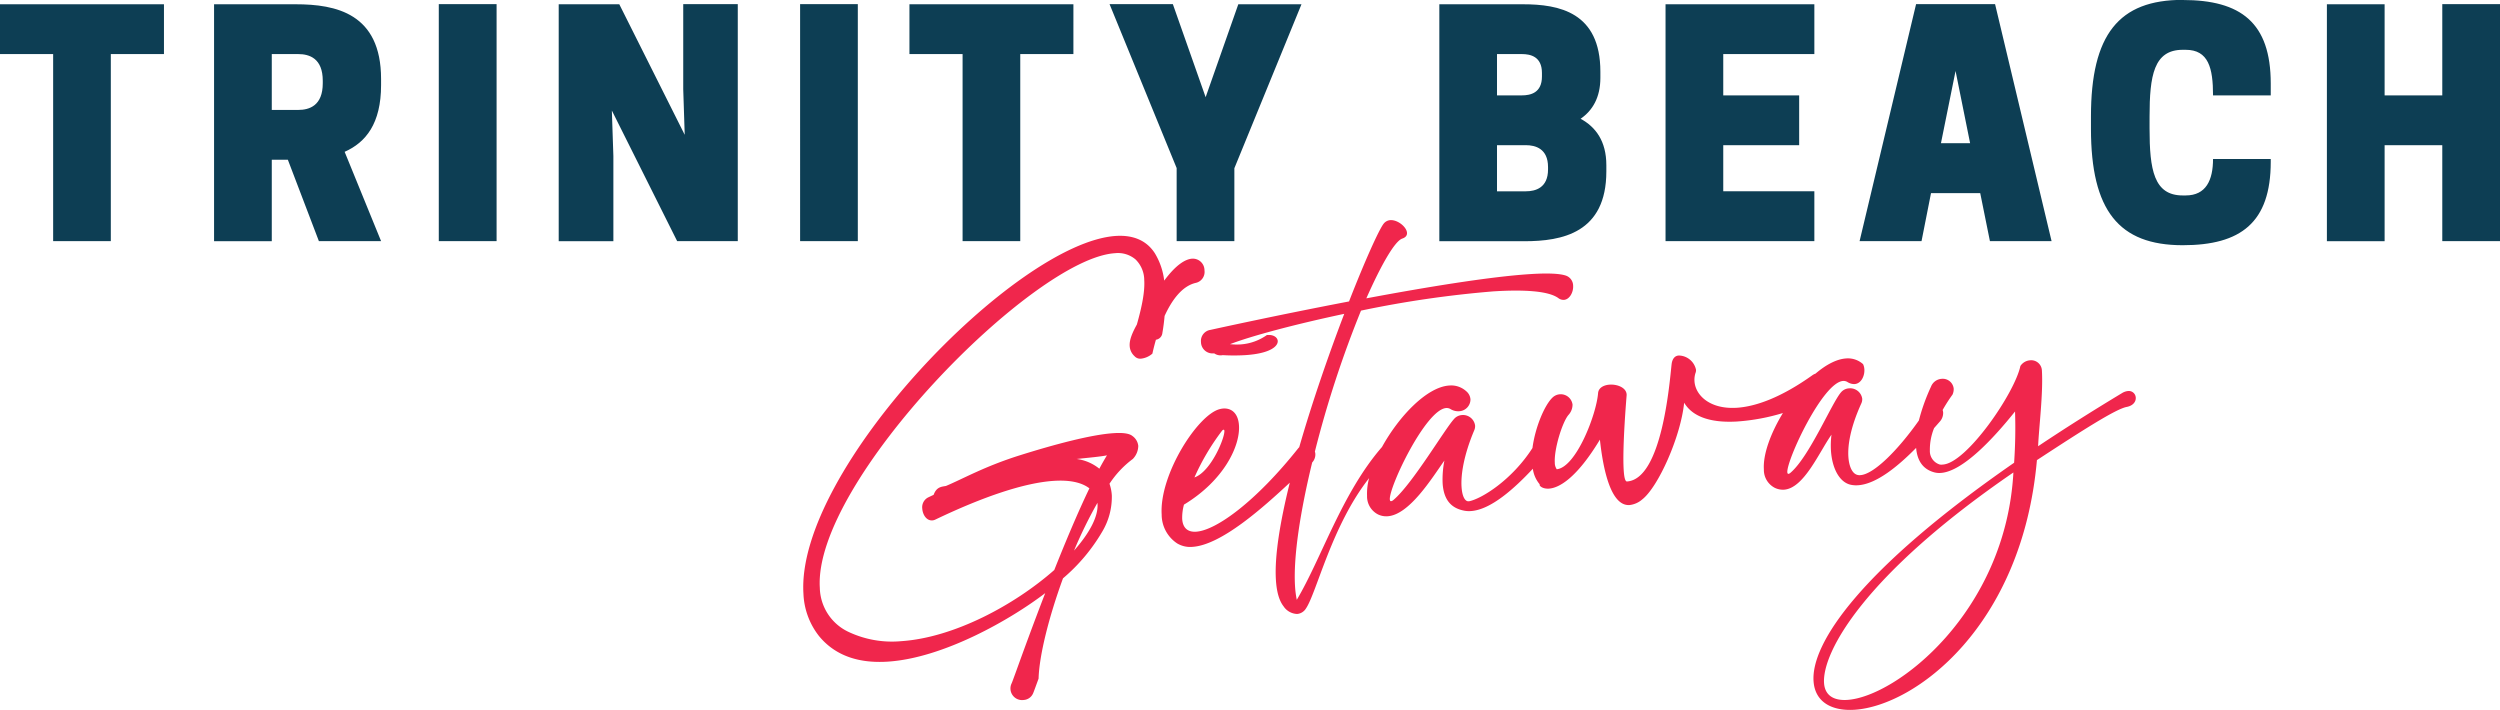
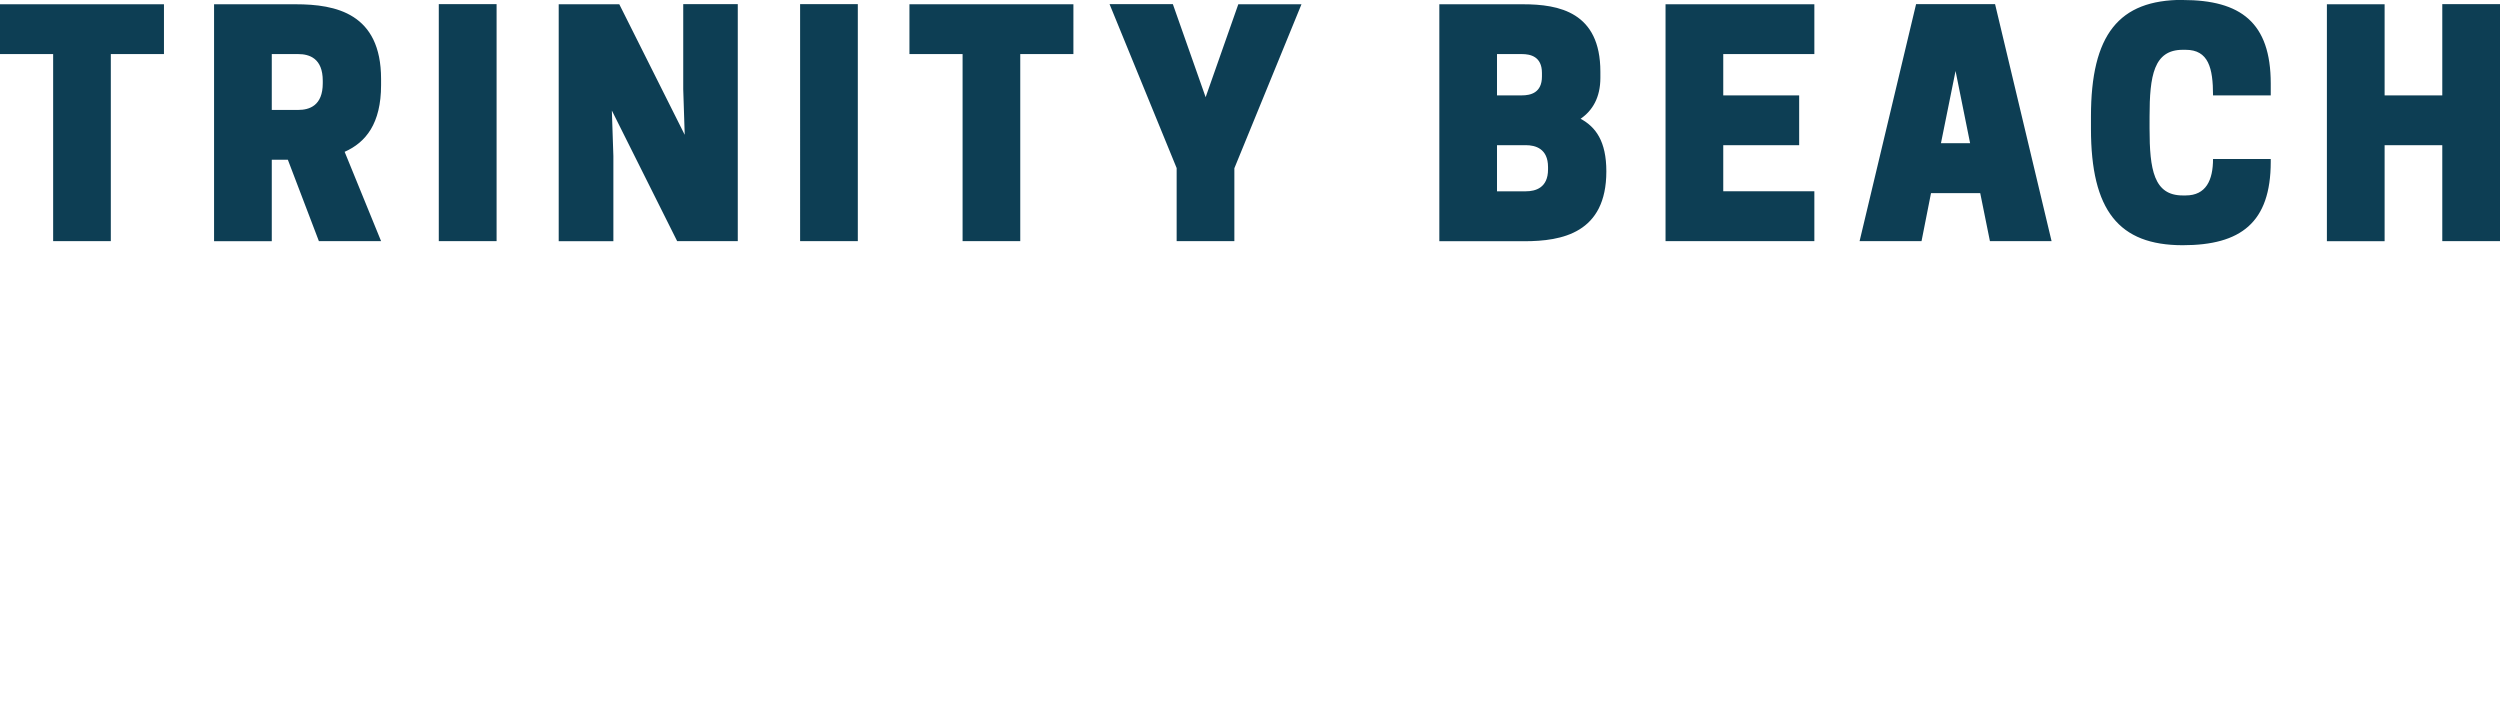
<svg xmlns="http://www.w3.org/2000/svg" viewBox="0 0 590.83 167.73">
  <defs>
    <style>.cls-1{fill:#0d3e54;}.cls-2{fill:#f0264c;}</style>
  </defs>
  <g id="Layer_1" data-name="Layer 1">
-     <path class="cls-1" d="M19.64,35.47H32.2v44.2H45.83V35.47H58.39V23.7H19.64ZM89.54,23.7H70.23v56H83.87V60.44h3.8L95,79.67H109.7l-8.61-21.1c5-2.22,8.61-6.67,8.61-15.78V41.35C109.7,25.85,99,23.7,89.54,23.7Zm6.38,18.66c0,5.31-3.16,6.31-5.81,6.31H83.87V35.47h6.24c2.65,0,5.81,1,5.81,6.31Zm27.42,37.31H137v-56H123.34Zm57.77-35.88.35,10.76L166,23.7H151.68v56H164.6V59.58l-.36-10.77,15.43,30.86H194v-56H181.11Zm27.62,35.88h13.64v-56H208.73Zm25.84-44.2h12.56v44.2h13.63V35.47h12.56V23.7H234.57Zm70,10.19-7.75-22H281.86l15.86,38.75V79.67h13.64V62.45L327.22,23.7H312.29Zm88.63,5.09c2.8-1.94,4.66-5,4.66-9.69V39.63c0-14.07-9.76-15.93-18.3-15.93H359.8v56h20.09c8.9,0,19.38-1.94,19.38-16.5V61.73C399.27,56.06,396.76,52.69,393.17,50.75ZM373.43,35.47h5.89c2,0,4.73.57,4.73,4.45v.86c0,3.87-2.72,4.45-4.73,4.45h-5.89Zm12.06,27.26c0,4.38-3,5.17-5.24,5.17h-6.82V57h6.82c2.22,0,5.24.79,5.24,5.17Zm27.77,16.94h35.17V67.9H426.9V57h17.94V45.23H426.9V35.47h21.53V23.7H413.26Zm59.21-56-13.35,56h14.64L476,68.33h11.63l2.29,11.34h14.57l-13.35-56Zm5.88,32.86,3.45-17.07,3.44,17.07Zm57.13-33.87c-15.08,0-21.68,8.18-21.68,27.56v2.87c0,19.37,6.6,27.55,21.68,27.55,13.7,0,20.81-5.31,20.81-19.73v-.65H542.65c0,5-1.65,8.62-6.46,8.62h-.71c-6.82,0-7.83-6.1-7.83-15.79V50.25c0-9.69,1-15.79,7.83-15.79h.71c5.39,0,6.46,4.31,6.46,10.77h13.64v-2.8C556.29,28,549.18,22.69,535.48,22.69Zm61.35,1V45.23H583.2V23.7H569.56v56H583.2V57h13.63V79.67h13.64v-56Z" transform="translate(-19.64 -22.69)" />
+     <path class="cls-1" d="M19.64,35.47H32.2v44.2H45.83V35.47H58.39V23.7H19.64ZM89.54,23.7H70.23v56H83.87V60.44h3.8L95,79.67H109.7l-8.61-21.1c5-2.22,8.61-6.67,8.61-15.78V41.35C109.7,25.85,99,23.7,89.54,23.7Zm6.38,18.66c0,5.31-3.16,6.31-5.81,6.31H83.87V35.47h6.24c2.65,0,5.81,1,5.81,6.31Zm27.42,37.31H137v-56H123.34Zm57.77-35.88.35,10.76L166,23.7H151.68v56H164.6V59.58l-.36-10.77,15.43,30.86H194v-56H181.11Zm27.62,35.88h13.64v-56H208.73Zm25.84-44.2h12.56v44.2h13.63V35.47h12.56V23.7H234.57Zm70,10.19-7.75-22H281.86l15.86,38.75V79.67h13.64V62.45L327.22,23.7H312.29Zm88.63,5.09c2.8-1.94,4.66-5,4.66-9.69V39.63c0-14.07-9.76-15.93-18.3-15.93H359.8v56h20.09c8.9,0,19.38-1.94,19.38-16.5C399.27,56.06,396.76,52.69,393.17,50.75ZM373.43,35.47h5.89c2,0,4.73.57,4.73,4.45v.86c0,3.87-2.72,4.45-4.73,4.45h-5.89Zm12.06,27.26c0,4.38-3,5.17-5.24,5.17h-6.82V57h6.82c2.22,0,5.24.79,5.24,5.17Zm27.77,16.94h35.17V67.9H426.9V57h17.94V45.23H426.9V35.47h21.53V23.7H413.26Zm59.21-56-13.35,56h14.64L476,68.33h11.63l2.29,11.34h14.57l-13.35-56Zm5.88,32.86,3.45-17.07,3.44,17.07Zm57.13-33.87c-15.08,0-21.68,8.18-21.68,27.56v2.87c0,19.37,6.6,27.55,21.68,27.55,13.7,0,20.81-5.31,20.81-19.73v-.65H542.65c0,5-1.65,8.62-6.46,8.62h-.71c-6.82,0-7.83-6.1-7.83-15.79V50.25c0-9.69,1-15.79,7.83-15.79h.71c5.39,0,6.46,4.31,6.46,10.77h13.64v-2.8C556.29,28,549.18,22.69,535.48,22.69Zm61.35,1V45.23H583.2V23.7H569.56v56H583.2V57h13.63V79.67h13.64v-56Z" transform="translate(-19.64 -22.69)" />
  </g>
  <g id="Layer_2" data-name="Layer 2">
-     <path class="cls-2" d="M294.87,97.36c1.65-3.61,4.07-7.09,7.43-7.83a2.65,2.65,0,0,0,2-2.93,2.76,2.76,0,0,0-2.9-2.78c-1.62.1-3.86,1.46-6.62,5.19a16.11,16.11,0,0,0-2.22-6.48c-2-3.09-5.2-4.33-9.2-4.08C259.66,80,207.67,133.81,209.52,163a17.26,17.26,0,0,0,3.67,10c4,4.88,9.77,6.47,16.22,6.06,13.23-.84,29.14-10,37.25-16.2-2.94,7.61-5.43,14.47-6.83,18.35-.64,1.76-1.05,2.88-1.12,3a2.75,2.75,0,0,0,2.85,3.91,2.6,2.6,0,0,0,2.27-1.66c.13-.3.57-1.5,1.26-3.4.15-5.45,2.43-14.55,5.77-23.69a42.64,42.64,0,0,0,9.3-11.08,16,16,0,0,0,2.24-8.52,10.4,10.4,0,0,0-.55-2.76,23,23,0,0,1,5.52-5.86,4.54,4.54,0,0,0,1.28-3.08,3.28,3.28,0,0,0-1.38-2.34c-.75-.62-2.31-.81-4.42-.67-5.23.33-13.88,2.62-22.21,5.24s-13.47,5.58-17.45,7.24c-1.07.19-2.22.22-2.9,2.09l-1.31.62a2.61,2.61,0,0,0-1.38,2.64c.1,1.45,1,2.87,2.36,2.79a1.94,1.94,0,0,0,.76-.21c11.4-5.46,21.11-8.7,28-9.14,3.65-.23,6.5.33,8.38,1.77-2.73,5.68-5.62,12.57-8.3,19.3-9.42,8.3-23.76,16-36.19,16.82a24.07,24.07,0,0,1-12.39-2.17,11.79,11.79,0,0,1-6.83-10.45c-1.57-25,50.45-77.85,69.75-79.07A6.41,6.41,0,0,1,288,84a6.87,6.87,0,0,1,2.06,4.88c.17,2.74-.54,6.24-1.74,10.5-1.07,1.94-1.8,3.63-1.7,5.09a3.5,3.5,0,0,0,1.15,2.4,1.8,1.8,0,0,0,1.56.58,4.89,4.89,0,0,0,2.66-1.19s.28-1.35.83-3.28a1.79,1.79,0,0,0,1.53-1.62C294.59,100,294.76,98.63,294.87,97.36Zm-20.78,33.8c3.05-.32,5.64-.55,7.16-.86-.58.95-1.18,2-1.8,3.16A10.76,10.76,0,0,0,274.09,131.16ZM279,141.53c.33,3.06-1.82,7.09-5.53,11.28A104.91,104.91,0,0,1,279,141.53ZM522.57,115.1a3.26,3.26,0,0,0-1.42.49c-7.26,4.37-13.85,8.56-19.84,12.56.2-4.51,1.23-12.62.89-18a2.53,2.53,0,0,0-2.79-2.31,3,3,0,0,0-2.29,1.35c-1.32,6.36-12.67,22.94-18.32,23.29a2.7,2.7,0,0,1-.7,0,3.32,3.32,0,0,1-2.37-3.34,13.48,13.48,0,0,1,1-5.28l1.31-1.49a3.06,3.06,0,0,0,.83-2.2,2.81,2.81,0,0,0-.12-.59,37.69,37.69,0,0,1,2.33-3.63,3.07,3.07,0,0,0,.28-1.42,2.6,2.6,0,0,0-2.86-2.31,2.9,2.9,0,0,0-2.5,1.85,46.15,46.15,0,0,0-2.87,8c-4.94,7-10.64,12.71-13.82,12.91a1.88,1.88,0,0,1-1.42-.43c-.7-.59-1.29-1.89-1.42-3.93-.18-2.79.52-7,3.05-12.57a2.35,2.35,0,0,0,.22-1.16,2.88,2.88,0,0,0-3.12-2.42,2.66,2.66,0,0,0-1.89.94c-2.19,2.52-7.46,15.18-11.93,19a1,1,0,0,1-.49.27c-.16,0-.25-.12-.27-.38-.18-2.9,8.37-21.27,13.19-21.58a1.74,1.74,0,0,1,1,.24,3,3,0,0,0,1.7.5c1.56-.1,2.42-1.92,2.32-3.49a3.23,3.23,0,0,0-.31-1.22,5.34,5.34,0,0,0-4-1.35c-2.28.15-4.8,1.51-7.25,3.6a2.7,2.7,0,0,0-.75.39c-7.39,5.26-13.35,7.38-17.84,7.67-6.41.4-9.81-3-10-6.29a5.16,5.16,0,0,1,.31-2.13,1.84,1.84,0,0,0,.05-.57,4.24,4.24,0,0,0-4-3.36c-.88,0-1.61.65-1.77,2.1-.48,4.22-2.23,27.15-10.56,27.67-.42,0-.66-1.05-.76-2.72-.35-5.56.71-17.73.7-17.73,0-1.68-2.13-2.55-4-2.44-1.4.09-2.65.74-2.75,2-.4,5.08-5.2,17.52-9.77,18a2.66,2.66,0,0,1-.46-1.55c-.2-3.15,1.73-9.44,3.19-11.24a3.63,3.63,0,0,0,1-2.5,2.81,2.81,0,0,0-4.65-1.73c-1.89,1.7-4.16,7-4.82,12-4.81,7.52-12,12-15,12.59l-.11,0c-.83.05-1.51-1.16-1.65-3.4-.19-2.9.53-7.53,3-13.38a2.38,2.38,0,0,0,.2-1.14,2.88,2.88,0,0,0-3.09-2.46,2.73,2.73,0,0,0-1.9.95C361,124.23,353.47,137,349,140.81a1.25,1.25,0,0,1-.6.33c-.19,0-.28-.14-.3-.43-.19-3,8.52-21.28,13.33-21.59a1.74,1.74,0,0,1,1,.24,3.45,3.45,0,0,0,2,.52,2.81,2.81,0,0,0,2.73-2.82,2.78,2.78,0,0,0-1-1.91,5.29,5.29,0,0,0-4-1.35c-5.3.33-11.91,7.28-15.91,14.53-9.43,10.82-14.31,26.32-20.14,36.12a23.31,23.31,0,0,1-.41-3.17c-.44-7.08,1.29-17.92,4.05-29.29a2.78,2.78,0,0,0,.75-2,2.29,2.29,0,0,0-.11-.58,251.21,251.21,0,0,1,10.9-33.31,251.58,251.58,0,0,1,31.29-4.55c7.35-.46,13-.09,15.32,1.57a2,2,0,0,0,1.34.44c1.33-.08,2.28-1.8,2.18-3.36a2.54,2.54,0,0,0-1.76-2.39c-1.55-.51-4.51-.59-8.4-.34-9.47.6-24.53,3.07-38.71,5.73,3.54-8,6.74-13.55,8.5-14.13.84-.28,1.15-.79,1.11-1.36-.08-1.35-2.14-3.07-3.9-3a2.21,2.21,0,0,0-1.63.86c-1.11,1.44-4.36,8.6-8.17,18.36-17.5,3.34-32.65,6.7-32.73,6.72a2.64,2.64,0,0,0-2.26,2.88,2.72,2.72,0,0,0,2.88,2.68l.26,0a2.62,2.62,0,0,0,2,.41,44.75,44.75,0,0,0,5.31,0c5.85-.37,7.77-2.08,7.69-3.35-.06-.84-1-1.48-2.25-1.41l-.3,0a12.2,12.2,0,0,1-6.28,2.23,15.4,15.4,0,0,1-2.45-.06c5.21-2,15.51-4.73,27-7.17-3.59,9.4-7.54,20.72-10.64,31.52l-.21.22c-9.94,12.52-19.37,19.44-24.17,19.75-1.95.12-3.14-.86-3.28-3a11.64,11.64,0,0,1,.42-3.4c9.45-5.71,13.32-13.9,13-18.72-.15-2.5-1.44-4.09-3.64-4a4.62,4.62,0,0,0-.87.14c-5.19,1.25-14.35,15.49-13.76,24.94a8.17,8.17,0,0,0,3.67,6.81,6,6,0,0,0,3.61.81c6.86-.44,16.81-9.41,23-15.17-2.27,9.13-3.64,17.38-3.28,23,.17,2.72.74,4.86,1.8,6.21a4,4,0,0,0,3.24,1.82,2.72,2.72,0,0,0,2.06-1.3c2.53-3.73,6.09-19.59,14.93-30.81a13.82,13.82,0,0,0-.49,4.21,4.77,4.77,0,0,0,2.6,4.38,4.47,4.47,0,0,0,2.24.43c5.16-.33,10.48-9,13.44-13.17a22.78,22.78,0,0,0-.42,5.39c.28,4.37,2.46,5.94,5.05,6.45a5.85,5.85,0,0,0,1.62.1c4.76-.3,10.38-5.43,14.65-10a7.12,7.12,0,0,0,1.64,3.7c-.23.22.53,1.09,2.15,1,2.34-.15,6.49-2.35,12.06-11.58.78,7.25,2.63,15.74,7,15.46a5.48,5.48,0,0,0,3-1.33c3.78-2.94,9.1-14.82,9.91-22.86,2.19,3.7,7.06,4.78,12.57,4.44A48.47,48.47,0,0,0,441,120.3c-2.86,4.7-4.73,9.73-4.5,13.31a4.77,4.77,0,0,0,2.6,4.38,4.44,4.44,0,0,0,2.14.43c4.72-.3,8.29-8.82,11.24-13a20.46,20.46,0,0,0-.13,3.72c.27,4.29,2.05,7.6,4.76,8.13a6,6,0,0,0,1.64.1c4.4-.28,9.57-4.6,13.73-8.83.23,2.73,1.39,5,4.29,5.78a4.5,4.5,0,0,0,1.52.14c5.21-.32,12.52-8.21,17.57-14.53a120.07,120.07,0,0,1-.22,12.12c-36.24,25.11-48,42.66-47.4,51.6.31,4.89,4.21,7.12,9.68,6.78,14.26-.91,39.61-19.61,43.11-59,10.94-7.16,18.65-12.08,21.22-12.57,1.57-.3,2.19-1.3,2.14-2.18A1.65,1.65,0,0,0,522.57,115.1Zm-214.11,9.37a.69.69,0,0,1,.36-.23c.11,0,.17.1.18.29.11,1.64-3.16,9.62-7.08,11A54.75,54.75,0,0,1,308.46,124.47ZM456.21,188.1c-3.21.2-5.3-1.06-5.49-4-.45-7.22,9.37-25.51,44.75-49.75C493.65,167.37,467.76,187.37,456.21,188.1Z" transform="translate(-19.64 -22.69)" />
-   </g>
+     </g>
</svg>